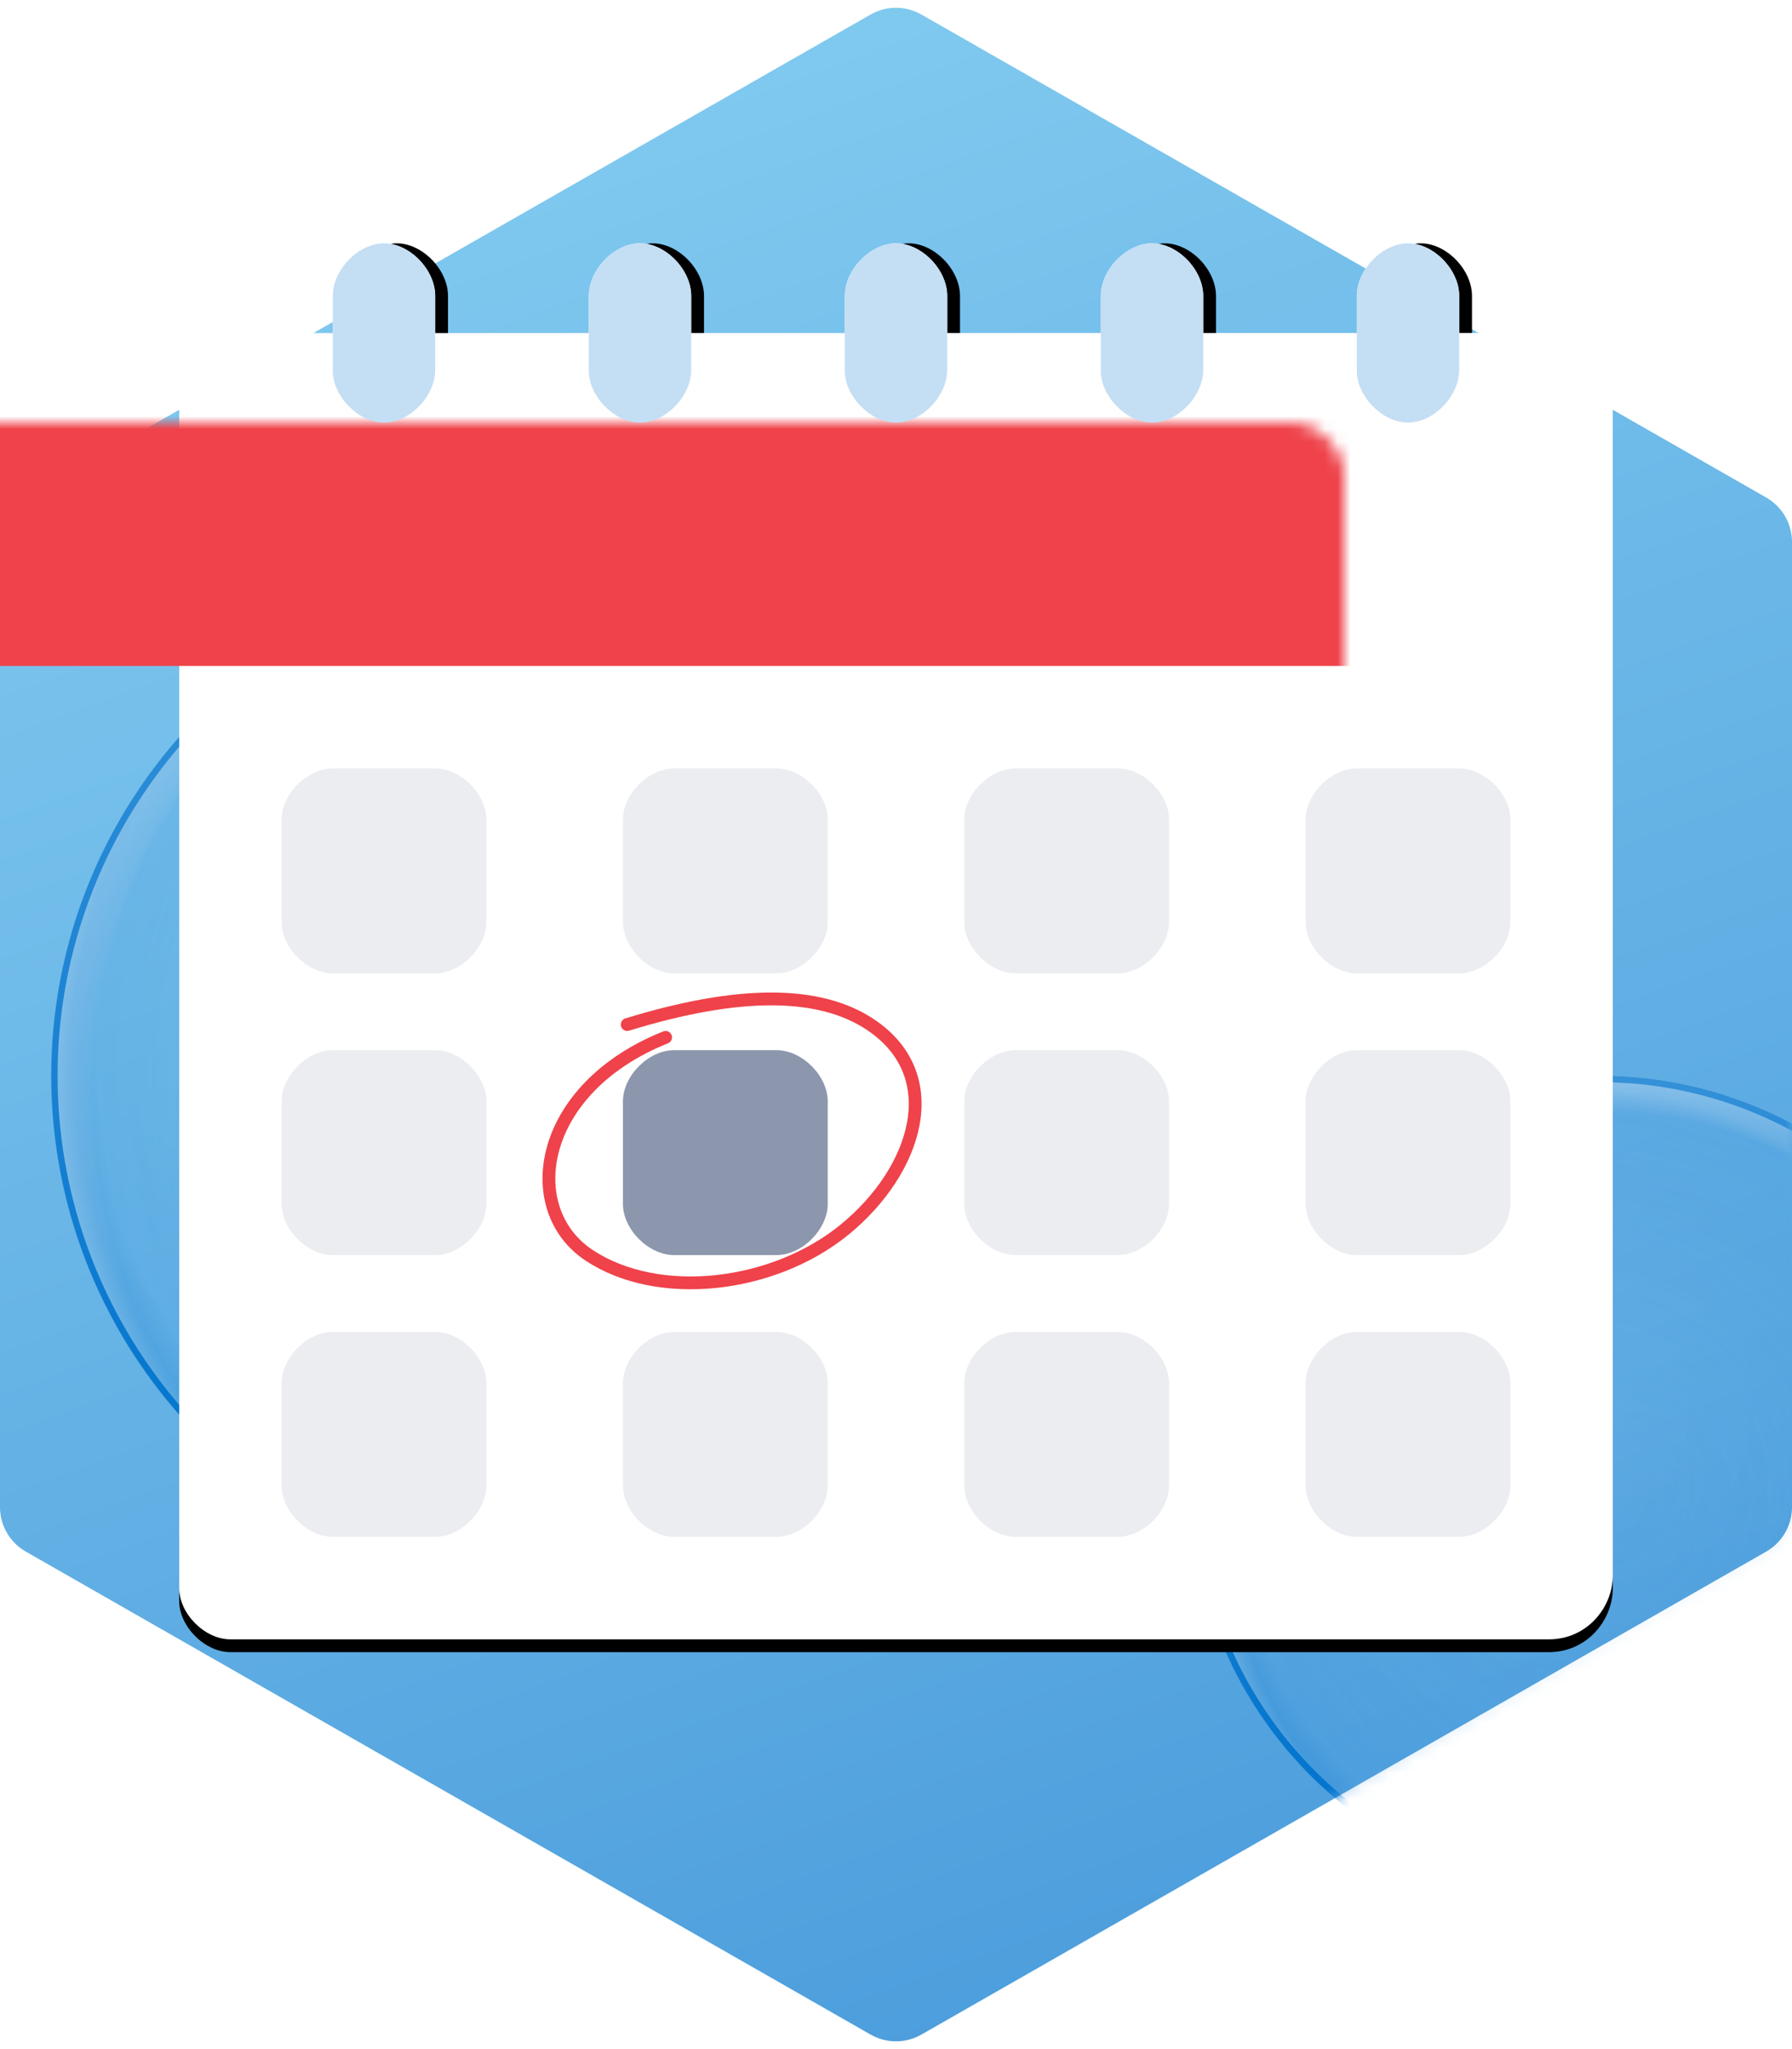
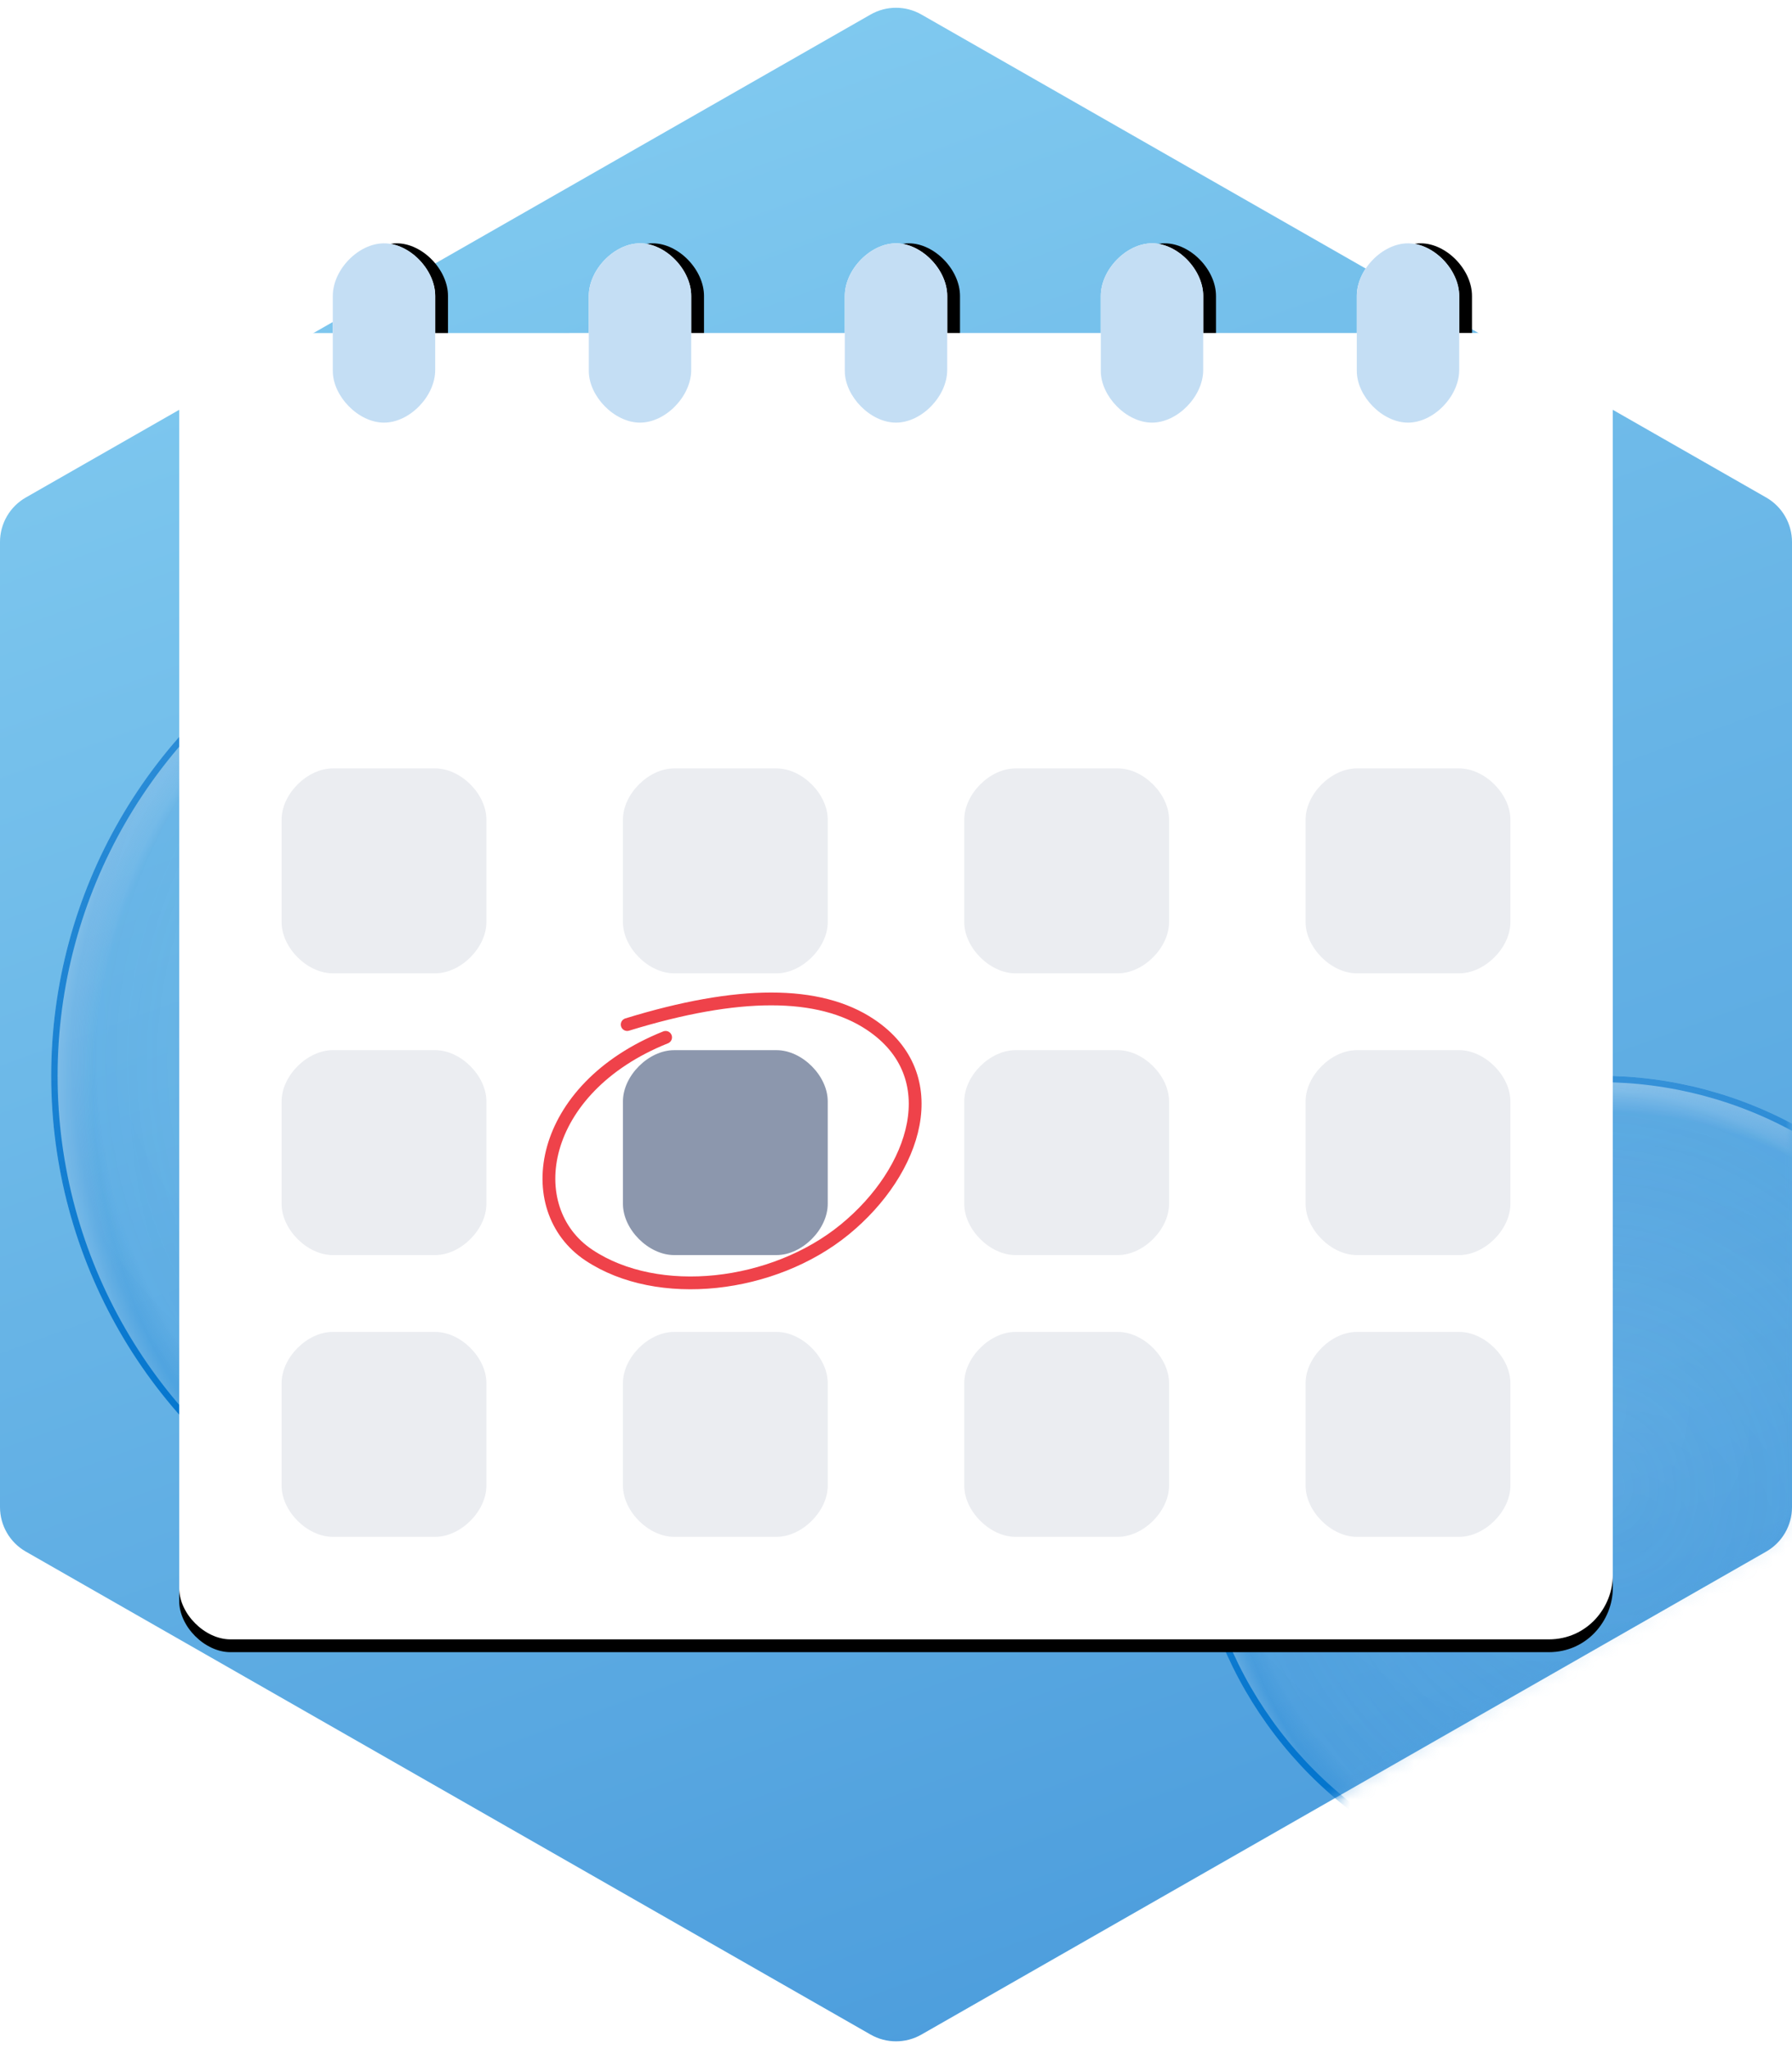
<svg xmlns="http://www.w3.org/2000/svg" xmlns:xlink="http://www.w3.org/1999/xlink" width="140px" height="160px" viewBox="0 0 140 160" version="1.1">
  <title>F9D45778-8906-4548-890D-BE27D180F0E8</title>
  <defs>
    <linearGradient x1="34.337%" y1="0%" x2="66.517%" y2="100%" id="linearGradient-1">
      <stop stop-color="#82CBF0" offset="0%" />
      <stop stop-color="#4B9CDC" offset="100%" />
    </linearGradient>
    <path d="M71.985,158.866 L137.985,121.152 C139.231,120.44 140,119.114 140,117.679 L140,42.321 C140,40.886 139.231,39.56 137.985,38.848 L71.985,1.134 C70.755,0.431 69.245,0.431 68.015,1.134 L2.015,38.848 C0.769,39.56 2.37404211e-15,40.886 0,42.321 L0,117.679 C1.75789156e-16,119.114 0.769,120.44 2.015,121.152 L68.015,158.866 C69.245,159.569 70.755,159.569 71.985,158.866 Z" id="path-2" />
    <radialGradient cx="54.42%" cy="55.935%" fx="54.42%" fy="55.935%" r="57.327%" gradientTransform="translate(0.544,0.559),rotate(-127.473),scale(1,0.919),translate(-0.544,-0.559)" id="radialGradient-4">
      <stop stop-color="#FFFFFF" stop-opacity="0.01" offset="0%" />
      <stop stop-color="#FFFFFF" stop-opacity="0.09" offset="92.944%" />
      <stop stop-color="#FFFFFF" stop-opacity="0.5" offset="100%" />
    </radialGradient>
    <radialGradient cx="50%" cy="50%" fx="50%" fy="50%" r="51.195%" gradientTransform="translate(0.5,0.5),rotate(77.595),scale(1,0.927),translate(-0.5,-0.5)" id="radialGradient-5">
      <stop stop-color="#0776CE" stop-opacity="0.01" offset="0%" />
      <stop stop-color="#0073CD" stop-opacity="0.19" offset="95.06%" />
      <stop stop-color="#0073CD" stop-opacity="0.3" offset="100%" />
    </radialGradient>
    <radialGradient cx="44.528%" cy="39.84%" fx="44.528%" fy="39.84%" r="61.35%" id="radialGradient-6">
      <stop stop-color="#FFFFFF" stop-opacity="0.03" offset="0%" />
      <stop stop-color="#FFFFFF" stop-opacity="0" offset="95.861%" />
      <stop stop-color="#FFFFFF" stop-opacity="0.5" offset="100%" />
      <stop stop-color="#FFFFFF" offset="100%" />
    </radialGradient>
    <linearGradient x1="50%" y1="0%" x2="50%" y2="100%" id="linearGradient-7">
      <stop stop-color="#0073CD" stop-opacity="0.6" offset="0%" />
      <stop stop-color="#0073CD" offset="100%" />
    </linearGradient>
    <circle id="path-8" cx="44" cy="84" r="40" />
    <circle id="path-9" cx="125" cy="116" r="32" />
    <path d="M13.111,3 C15.167,3 16.833,3 18.889,3 C20.944,3 23,5 23,7 C23,9 20.944,11 18.962,11 C16.98,11 15.167,11 13.111,11 C11.056,11 9,9 9,7 C9,5 11.056,3 13.111,3 Z" id="path-10" />
    <filter x="-46.4%" y="-93.8%" width="192.9%" height="262.5%" filterUnits="objectBoundingBox" id="filter-11">
      <feOffset dx="0" dy="-1" in="SourceAlpha" result="shadowOffsetOuter1" />
      <feGaussianBlur stdDeviation="2" in="shadowOffsetOuter1" result="shadowBlurOuter1" />
      <feColorMatrix values="0 0 0 0 0.031   0 0 0 0 0.125   0 0 0 0 0.31  0 0 0 0.53 0" type="matrix" in="shadowBlurOuter1" />
    </filter>
    <path d="M33.111,3 C35.167,3 36.833,3 38.889,3 C40.944,3 43,5 43,7 C43,9 40.944,11 38.962,11 C36.98,11 35.167,11 33.111,11 C31.056,11 29,9 29,7 C29,5 31.056,3 33.111,3 Z" id="path-12" />
    <filter x="-46.4%" y="-93.8%" width="192.9%" height="262.5%" filterUnits="objectBoundingBox" id="filter-13">
      <feOffset dx="0" dy="-1" in="SourceAlpha" result="shadowOffsetOuter1" />
      <feGaussianBlur stdDeviation="2" in="shadowOffsetOuter1" result="shadowBlurOuter1" />
      <feColorMatrix values="0 0 0 0 0.031   0 0 0 0 0.125   0 0 0 0 0.31  0 0 0 0.53 0" type="matrix" in="shadowBlurOuter1" />
    </filter>
    <path d="M53.111,3 C55.167,3 56.833,3 58.889,3 C60.944,3 63,5 63,7 C63,9 60.944,11 58.962,11 C56.98,11 55.167,11 53.111,11 C51.056,11 49,9 49,7 C49,5 51.056,3 53.111,3 Z" id="path-14" />
    <filter x="-46.4%" y="-93.8%" width="192.9%" height="262.5%" filterUnits="objectBoundingBox" id="filter-15">
      <feOffset dx="0" dy="-1" in="SourceAlpha" result="shadowOffsetOuter1" />
      <feGaussianBlur stdDeviation="2" in="shadowOffsetOuter1" result="shadowBlurOuter1" />
      <feColorMatrix values="0 0 0 0 0.031   0 0 0 0 0.125   0 0 0 0 0.31  0 0 0 0.53 0" type="matrix" in="shadowBlurOuter1" />
    </filter>
    <path d="M73.111,3 C75.167,3 76.833,3 78.889,3 C80.944,3 83,5 83,7 C83,9 80.944,11 78.962,11 C76.98,11 75.167,11 73.111,11 C71.056,11 69,9 69,7 C69,5 71.056,3 73.111,3 Z" id="path-16" />
    <filter x="-46.4%" y="-93.8%" width="192.9%" height="262.5%" filterUnits="objectBoundingBox" id="filter-17">
      <feOffset dx="0" dy="-1" in="SourceAlpha" result="shadowOffsetOuter1" />
      <feGaussianBlur stdDeviation="2" in="shadowOffsetOuter1" result="shadowBlurOuter1" />
      <feColorMatrix values="0 0 0 0 0.031   0 0 0 0 0.125   0 0 0 0 0.31  0 0 0 0.53 0" type="matrix" in="shadowBlurOuter1" />
    </filter>
    <path d="M93.111,3 C95.167,3 96.833,3 98.889,3 C100.944,3 103,5 103,7 C103,9 100.944,11 98.962,11 C96.98,11 95.167,11 93.111,11 C91.056,11 89,9 89,7 C89,5 91.056,3 93.111,3 Z" id="path-18" />
    <filter x="-46.4%" y="-93.8%" width="192.9%" height="262.5%" filterUnits="objectBoundingBox" id="filter-19">
      <feOffset dx="0" dy="-1" in="SourceAlpha" result="shadowOffsetOuter1" />
      <feGaussianBlur stdDeviation="2" in="shadowOffsetOuter1" result="shadowBlurOuter1" />
      <feColorMatrix values="0 0 0 0 0.031   0 0 0 0 0.125   0 0 0 0 0.31  0 0 0 0.53 0" type="matrix" in="shadowBlurOuter1" />
    </filter>
    <path d="M4,7.006 C6,7.006 96.609,7 108.008,7 C110.008,7 112,9.006 112,11.006 C112,25.665 112,101.997 112,104.006 C112,106.506 110,109.006 107,109.006 C104,109.006 6,109.006 4,109.006 C2,109.006 0,107.006 0,105.006 C0,103.006 0,13.006 0,11.006 C0,9.006 2,7.006 4,7.006 Z" id="path-20" />
    <filter x="-5.8%" y="-5.4%" width="111.6%" height="112.7%" filterUnits="objectBoundingBox" id="filter-22">
      <feOffset dx="0" dy="1" in="SourceAlpha" result="shadowOffsetOuter1" />
      <feGaussianBlur stdDeviation="2" in="shadowOffsetOuter1" result="shadowBlurOuter1" />
      <feColorMatrix values="0 0 0 0 0.031   0 0 0 0 0.125   0 0 0 0 0.31  0 0 0 0.5 0" type="matrix" in="shadowBlurOuter1" />
    </filter>
  </defs>
  <g id="Symbols" stroke="none" stroke-width="1" fill="none" fill-rule="evenodd">
    <g id="Illustration-/-Hexagone-|-Calendrier-.-Deadline" transform="translate(-10, 0)">
      <g id="Group-2" transform="translate(10, 0)">
        <g id="Fond">
          <mask id="mask-3" fill="white">
            <use xlink:href="#path-2" />
          </mask>
          <use id="Mask" fill="url(#linearGradient-1)" xlink:href="#path-2" />
          <g id="Oval" mask="url(#mask-3)">
            <use fill="url(#radialGradient-4)" xlink:href="#path-8" />
            <use fill="url(#radialGradient-5)" xlink:href="#path-8" />
            <circle stroke="url(#linearGradient-7)" stroke-width="0.5" stroke-linejoin="square" fill="url(#radialGradient-6)" cx="44" cy="84" r="39.75" />
          </g>
          <g id="Oval" mask="url(#mask-3)">
            <use fill="url(#radialGradient-4)" xlink:href="#path-9" />
            <use fill="url(#radialGradient-5)" xlink:href="#path-9" />
            <circle stroke="url(#linearGradient-7)" stroke-width="0.5" stroke-linejoin="square" fill="url(#radialGradient-6)" cx="125" cy="116" r="31.75" />
          </g>
        </g>
        <g id="Group" transform="translate(14, 19)">
          <g id="Path-2" transform="translate(16, 7) rotate(90) translate(-16, -7) ">
            <use fill="black" fill-opacity="1" filter="url(#filter-11)" xlink:href="#path-10" />
            <use fill="#FFFFFF" fill-rule="evenodd" xlink:href="#path-10" />
          </g>
          <g id="Path-2" transform="translate(36, 7) rotate(90) translate(-36, -7) ">
            <use fill="black" fill-opacity="1" filter="url(#filter-13)" xlink:href="#path-12" />
            <use fill="#FFFFFF" fill-rule="evenodd" xlink:href="#path-12" />
          </g>
          <g id="Path-2" transform="translate(56, 7) rotate(90) translate(-56, -7) ">
            <use fill="black" fill-opacity="1" filter="url(#filter-15)" xlink:href="#path-14" />
            <use fill="#FFFFFF" fill-rule="evenodd" xlink:href="#path-14" />
          </g>
          <g id="Path-2" transform="translate(76, 7) rotate(90) translate(-76, -7) ">
            <use fill="black" fill-opacity="1" filter="url(#filter-17)" xlink:href="#path-16" />
            <use fill="#FFFFFF" fill-rule="evenodd" xlink:href="#path-16" />
          </g>
          <g id="Path-2" transform="translate(96, 7) rotate(90) translate(-96, -7) ">
            <use fill="black" fill-opacity="1" filter="url(#filter-19)" xlink:href="#path-18" />
            <use fill="#FFFFFF" fill-rule="evenodd" xlink:href="#path-18" />
          </g>
          <mask id="mask-21" fill="white">
            <use xlink:href="#path-20" />
          </mask>
          <g id="Mask">
            <use fill="black" fill-opacity="1" filter="url(#filter-22)" xlink:href="#path-20" />
            <use fill="#FFFFFF" fill-rule="evenodd" xlink:href="#path-20" />
          </g>
-           <rect id="Rectangle" fill="#EF424A" mask="url(#mask-21)" x="-21" y="7" width="154" height="26" />
        </g>
        <path d="M27.111,22 C29.167,22 30.833,22 32.889,22 C34.944,22 37,24 37,26 C37,28 34.944,30 32.962,30 C30.98,30 29.167,30 27.111,30 C25.056,30 23,28 23,26 C23,24 25.056,22 27.111,22 Z" id="Path-2" fill="#C4DEF4" transform="translate(30, 26) rotate(90) translate(-30, -26) " />
        <path d="M47.111,22 C49.167,22 50.833,22 52.889,22 C54.944,22 57,24 57,26 C57,28 54.944,30 52.962,30 C50.98,30 49.167,30 47.111,30 C45.056,30 43,28 43,26 C43,24 45.056,22 47.111,22 Z" id="Path-2" fill="#C4DEF4" transform="translate(50, 26) rotate(90) translate(-50, -26) " />
        <path d="M67.111,22 C69.167,22 70.833,22 72.889,22 C74.944,22 77,24 77,26 C77,28 74.944,30 72.962,30 C70.98,30 69.167,30 67.111,30 C65.056,30 63,28 63,26 C63,24 65.056,22 67.111,22 Z" id="Path-2" fill="#C4DEF4" transform="translate(70, 26) rotate(90) translate(-70, -26) " />
        <path d="M87.111,22 C89.167,22 90.833,22 92.889,22 C94.944,22 97,24 97,26 C97,28 94.944,30 92.962,30 C90.98,30 89.167,30 87.111,30 C85.056,30 83,28 83,26 C83,24 85.056,22 87.111,22 Z" id="Path-2" fill="#C4DEF4" transform="translate(90, 26) rotate(90) translate(-90, -26) " />
        <path d="M107.111,22 C109.167,22 110.833,22 112.889,22 C114.944,22 117,24 117,26 C117,28 114.944,30 112.962,30 C110.98,30 109.167,30 107.111,30 C105.056,30 103,28 103,26 C103,24 105.056,22 107.111,22 Z" id="Path-2" fill="#C4DEF4" transform="translate(110, 26) rotate(90) translate(-110, -26) " />
        <path d="M26,60 C28,60 32,60 34,60 C36,60 38,62 38,64 C38,66 38,70 38,72 C38,74 36,76 34,76 C32,76 28,76 26,76 C24,76 22,74 22,72 C22,70 22,66 22,64 C22,62 24,60 26,60 Z" id="Mask" fill="#EBEDF1" />
        <path d="M26,82 C28,82 32,82 34,82 C36,82 38,84 38,86 C38,88 38,92 38,94 C38,96 36,98 34,98 C32,98 28,98 26,98 C24,98 22,96 22,94 C22,92 22,88 22,86 C22,84 24,82 26,82 Z" id="Mask" fill="#EBEDF1" />
        <path d="M26,104 C28,104 32,104 34,104 C36,104 38,106 38,108 C38,110 38,114 38,116 C38,118 36,120 34,120 C32,120 28,120 26,120 C24,120 22,118 22,116 C22,114 22,110 22,108 C22,106 24,104 26,104 Z" id="Mask" fill="#EBEDF1" />
        <path d="M52.667,60 C54.667,60 58.667,60 60.667,60 C62.667,60 64.667,62 64.667,64 C64.667,66 64.667,70 64.667,72 C64.667,74 62.667,76 60.667,76 C58.667,76 54.667,76 52.667,76 C50.667,76 48.667,74 48.667,72 C48.667,70 48.667,66 48.667,64 C48.667,62 50.667,60 52.667,60 Z" id="Mask" fill="#EBEDF1" />
        <path d="M52.667,82 C54.667,82 58.667,82 60.667,82 C62.667,82 64.667,84 64.667,86 C64.667,88 64.667,92 64.667,94 C64.667,96 62.667,98 60.667,98 C58.667,98 54.667,98 52.667,98 C50.667,98 48.667,96 48.667,94 C48.667,92 48.667,88 48.667,86 C48.667,84 50.667,82 52.667,82 Z" id="Mask" fill="#8C97AD" />
        <path d="M52.667,104 C54.667,104 58.667,104 60.667,104 C62.667,104 64.667,106 64.667,108 C64.667,110 64.667,114 64.667,116 C64.667,118 62.667,120 60.667,120 C58.667,120 54.667,120 52.667,120 C50.667,120 48.667,118 48.667,116 C48.667,114 48.667,110 48.667,108 C48.667,106 50.667,104 52.667,104 Z" id="Mask" fill="#EBEDF1" />
        <path d="M79.333,60 C81.333,60 85.333,60 87.333,60 C89.333,60 91.333,62 91.333,64 C91.333,66 91.333,70 91.333,72 C91.333,74 89.333,76 87.333,76 C85.333,76 81.333,76 79.333,76 C77.333,76 75.333,74 75.333,72 C75.333,70 75.333,66 75.333,64 C75.333,62 77.333,60 79.333,60 Z" id="Mask" fill="#EBEDF1" />
        <path d="M79.333,82 C81.333,82 85.333,82 87.333,82 C89.333,82 91.333,84 91.333,86 C91.333,88 91.333,92 91.333,94 C91.333,96 89.333,98 87.333,98 C85.333,98 81.333,98 79.333,98 C77.333,98 75.333,96 75.333,94 C75.333,92 75.333,88 75.333,86 C75.333,84 77.333,82 79.333,82 Z" id="Mask" fill="#EBEDF1" />
        <path d="M79.333,104 C81.333,104 85.333,104 87.333,104 C89.333,104 91.333,106 91.333,108 C91.333,110 91.333,114 91.333,116 C91.333,118 89.333,120 87.333,120 C85.333,120 81.333,120 79.333,120 C77.333,120 75.333,118 75.333,116 C75.333,114 75.333,110 75.333,108 C75.333,106 77.333,104 79.333,104 Z" id="Mask" fill="#EBEDF1" />
        <path d="M106,60 C108,60 112,60 114,60 C116,60 118,62 118,64 C118,66 118,70 118,72 C118,74 116,76 114,76 C112,76 108,76 106,76 C104,76 102,74 102,72 C102,70 102,66 102,64 C102,62 104,60 106,60 Z" id="Mask" fill="#EBEDF1" />
        <path d="M106,82 C108,82 112,82 114,82 C116,82 118,84 118,86 C118,88 118,92 118,94 C118,96 116,98 114,98 C112,98 108,98 106,98 C104,98 102,96 102,94 C102,92 102,88 102,86 C102,84 104,82 106,82 Z" id="Mask" fill="#EBEDF1" />
        <path d="M106,104 C108,104 112,104 114,104 C116,104 118,106 118,108 C118,110 118,114 118,116 C118,118 116,120 114,120 C112,120 108,120 106,120 C104,120 102,118 102,116 C102,114 102,110 102,108 C102,106 104,104 106,104 Z" id="Mask" fill="#EBEDF1" />
        <path d="M52,81 C42,85 40.589,94.392 46,98 C51.411,101.608 60.417,100.568 66,96 C71.583,91.432 74,84 68,80 C64,77.333 57.667,77.333 49,80" id="Path-36" stroke="#EF424A" stroke-linecap="round" stroke-linejoin="round" />
      </g>
    </g>
  </g>
</svg>